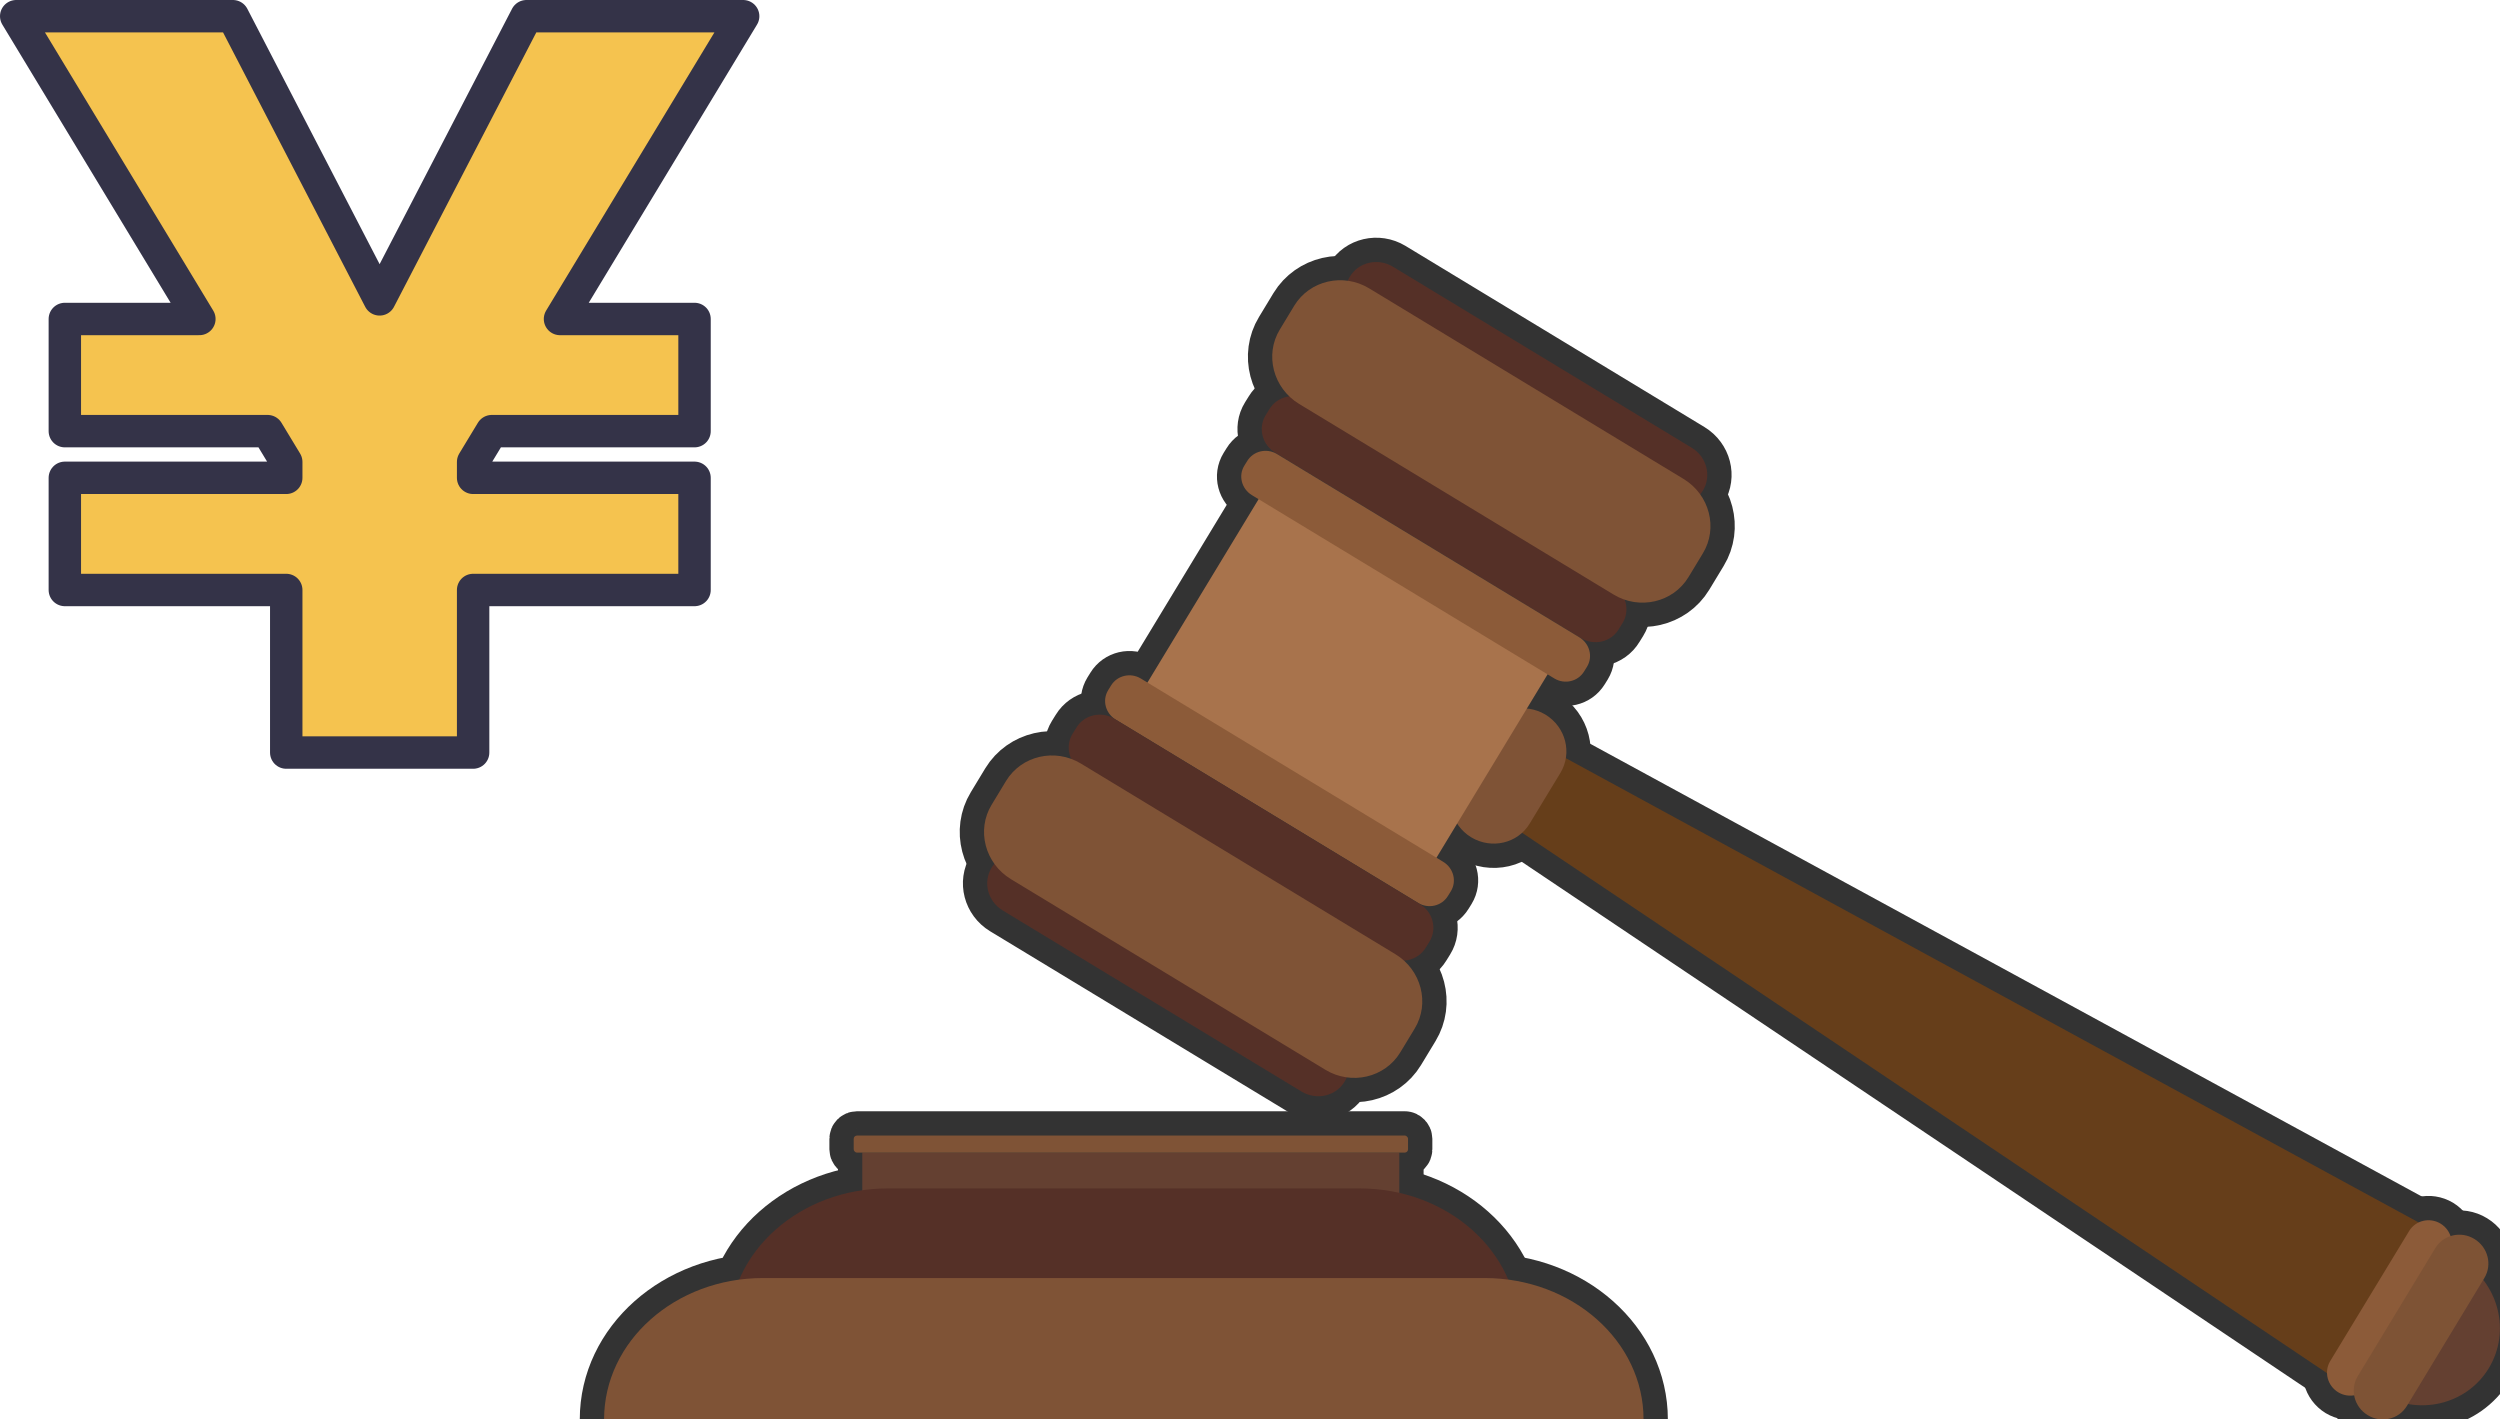
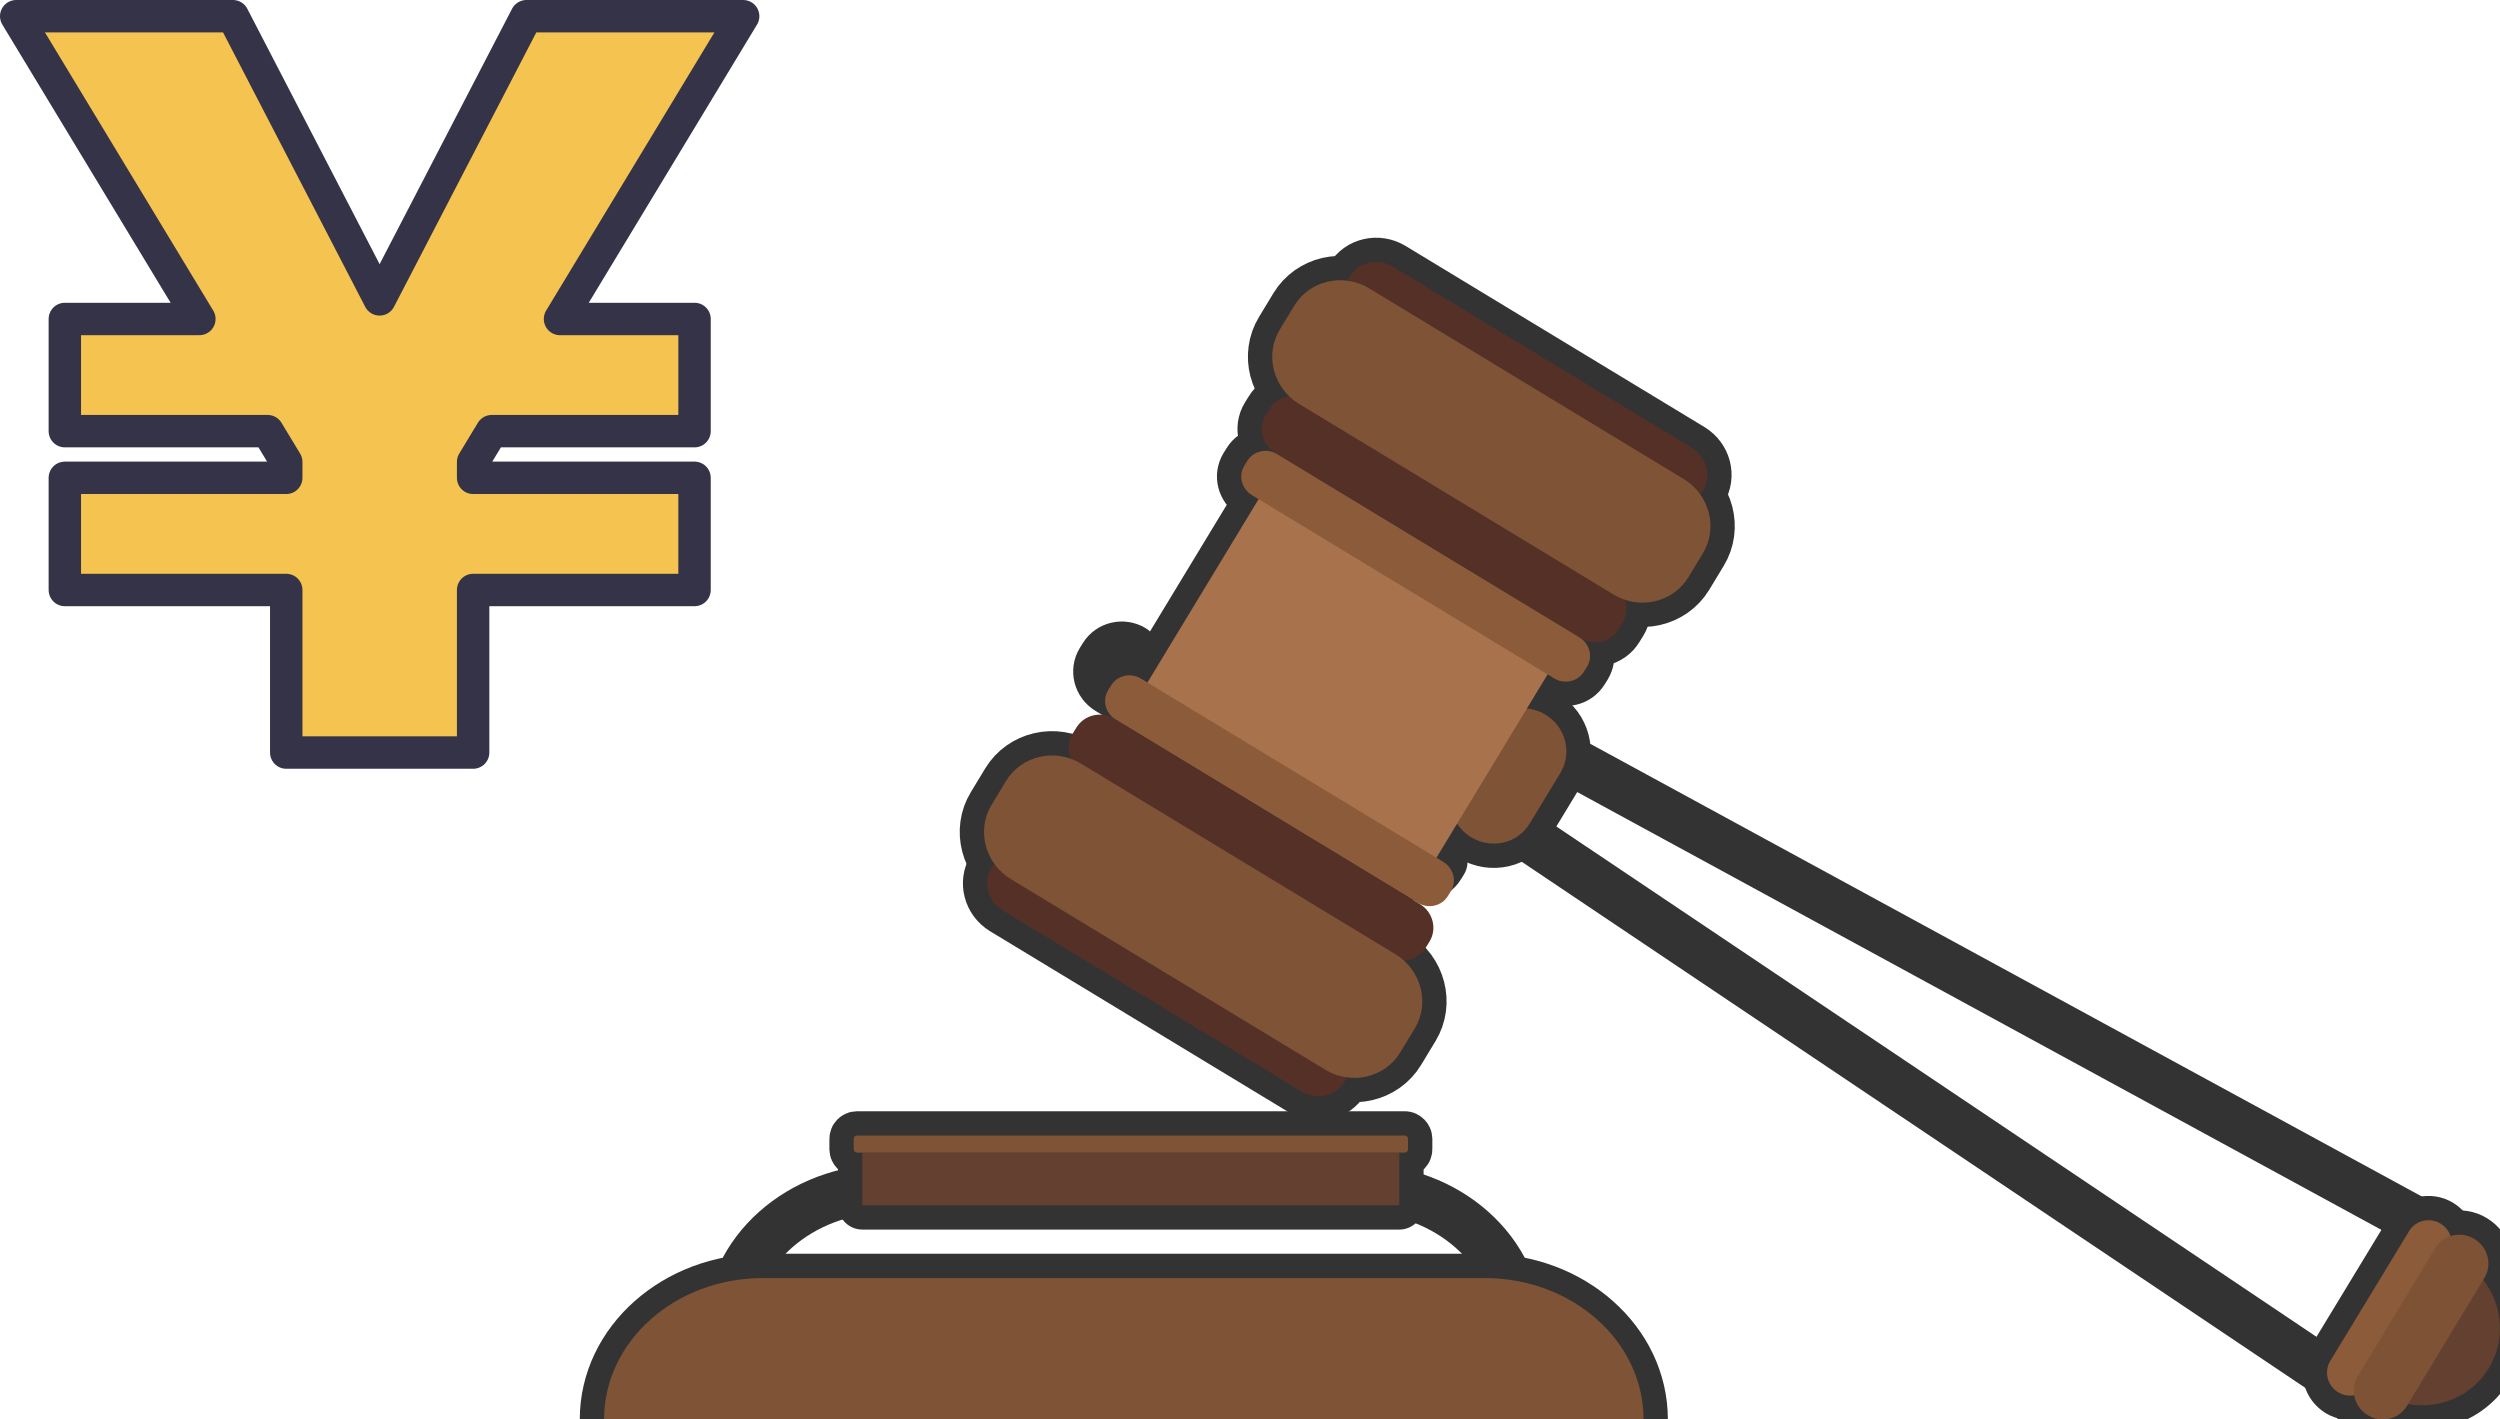
<svg xmlns="http://www.w3.org/2000/svg" id="_レイヤー_2" data-name="レイヤー_2" width="154.24" height="87.57" viewBox="0 0 154.24 87.57">
  <defs>
    <style> .cls-1 { fill: #f5c34f; stroke: #343348; stroke-width: 2px; } .cls-1, .cls-2 { stroke-linecap: round; stroke-linejoin: round; } .cls-3 { fill: #a8734c; } .cls-4 { fill: #644031; } .cls-5 { fill: #553027; } .cls-6 { fill: #7e5335; } .cls-7 { fill: #663e1a; } .cls-8 { fill: #7f5336; } .cls-9 { fill: #8c5b39; } .cls-2 { fill: none; stroke: #333; stroke-width: 3px; } </style>
  </defs>
  <g id="_レイヤー_1-2" data-name="レイヤー_1">
    <g>
      <g>
        <g>
          <g>
            <rect class="cls-2" x="53.2" y="71.11" width="33.13" height="3.25" />
            <path class="cls-2" d="M93.7,82.04h-48.73c0-4.82,4.39-8.72,9.81-8.72h29.1c5.42,0,9.81,3.9,9.81,8.72h0Z" />
            <path class="cls-2" d="M101.4,87.57H37.27c0-4.82,4.39-8.72,9.81-8.72h44.51c5.42,0,9.81,3.9,9.81,8.72h0Z" />
            <rect class="cls-2" x="52.67" y="70.06" width="34.2" height="1.05" rx=".2" ry=".2" />
          </g>
          <g>
            <polygon class="cls-2" points="150.69 76.22 144.97 85.66 93.33 50.99 96.06 46.48 150.69 76.22" />
            <path class="cls-2" d="M95.35,44.09h0c1.25.76,1.66,2.36.93,3.58l-1.91,3.15c-.74,1.22-2.35,1.59-3.6.84h0c-1.25-.76-1.66-2.36-.93-3.58l1.91-3.15c.74-1.22,2.35-1.59,3.6-.84Z" />
            <rect class="cls-2" x="75.25" y="31.77" width="15.38" height="20.85" transform="translate(3.86 91.25) rotate(-58.78)" />
-             <path class="cls-2" d="M70.38,41.86l18.66,11.31c.64.39.85,1.2.47,1.82l-.18.29c-.38.62-1.2.81-1.83.43l-18.66-11.31c-.64-.39-.85-1.2-.47-1.82l.18-.29c.38-.62,1.2-.81,1.83-.43Z" />
+             <path class="cls-2" d="M70.38,41.86l18.66,11.31l-.18.29c-.38.62-1.2.81-1.83.43l-18.66-11.31c-.64-.39-.85-1.2-.47-1.82l.18-.29c.38-.62,1.2-.81,1.83-.43Z" />
            <path class="cls-2" d="M80.67,24.7l18.83,11.42c.82.49,1.09,1.54.6,2.33l-.23.37c-.48.8-1.53,1.04-2.35.54l-18.83-11.42c-.82-.49-1.09-1.54-.6-2.33l.23-.37c.48-.79,1.53-1.04,2.35-.54Z" />
-             <path class="cls-2" d="M68.76,44.35l18.83,11.42c.82.49,1.09,1.54.6,2.33l-.23.37c-.48.79-1.53,1.04-2.35.54l-18.83-11.42c-.82-.49-1.09-1.54-.6-2.33l.23-.37c.48-.79,1.53-1.04,2.35-.54Z" />
            <path class="cls-2" d="M63.83,52.91l18.45,11.18c.92.56,1.23,1.74.68,2.64h0c-.54.9-1.73,1.17-2.65.62l-18.45-11.18c-.92-.56-1.23-1.74-.68-2.64h0c.54-.9,1.73-1.17,2.65-.62Z" />
            <path class="cls-2" d="M85.93,16.45l18.45,11.18c.92.56,1.23,1.74.68,2.64h0c-.54.9-1.73,1.17-2.65.62l-18.45-11.18c-.92-.56-1.23-1.74-.68-2.64h0c.54-.9,1.73-1.17,2.65-.62Z" />
            <path class="cls-2" d="M66.69,47.11l19.4,11.76c1.6.97,2.14,3.03,1.19,4.59l-.89,1.47c-.95,1.56-3.02,2.04-4.62,1.07l-19.4-11.76c-1.6-.97-2.14-3.03-1.19-4.59l.89-1.47c.95-1.56,3.02-2.04,4.62-1.07Z" />
            <path class="cls-2" d="M84.47,17.79l19.4,11.76c1.6.97,2.14,3.03,1.19,4.59l-.89,1.47c-.95,1.56-3.02,2.04-4.62,1.07l-19.4-11.76c-1.6-.97-2.14-3.03-1.19-4.59l.89-1.47c.95-1.56,3.02-2.04,4.62-1.07Z" />
            <path class="cls-2" d="M78.78,28.01l18.66,11.31c.64.39.85,1.2.47,1.82l-.18.29c-.38.62-1.2.81-1.83.43l-18.66-11.31c-.64-.39-.85-1.2-.47-1.82l.18-.29c.38-.62,1.2-.81,1.83-.43Z" />
            <path class="cls-2" d="M146.83,85.97c2.33,1.41,5.34.72,6.72-1.56,1.38-2.28.61-5.27-1.73-6.68l-5,8.24Z" />
            <path class="cls-2" d="M151.07,77.41l-4.88,8.04c-.4.65-1.26.85-1.93.45h0c-.67-.41-.89-1.26-.5-1.92l4.88-8.04c.4-.65,1.26-.85,1.93-.45h0c.67.41.89,1.26.5,1.92Z" />
            <path class="cls-2" d="M153.28,78.84l-4.79,7.91c-.5.82-1.58,1.07-2.41.56h0c-.84-.51-1.11-1.58-.62-2.4l4.79-7.91c.5-.82,1.58-1.07,2.41-.56h0c.84.51,1.11,1.58.62,2.4Z" />
          </g>
        </g>
        <g>
          <g>
            <rect class="cls-4" x="53.2" y="71.11" width="33.13" height="3.25" />
-             <path class="cls-5" d="M93.7,82.04h-48.73c0-4.82,4.39-8.72,9.81-8.72h29.1c5.42,0,9.81,3.9,9.81,8.72h0Z" />
            <path class="cls-8" d="M101.4,87.57H37.27c0-4.82,4.39-8.72,9.81-8.72h44.51c5.42,0,9.81,3.9,9.81,8.72h0Z" />
            <rect class="cls-8" x="52.67" y="70.06" width="34.2" height="1.05" rx=".2" ry=".2" />
          </g>
          <g>
-             <polygon class="cls-7" points="150.69 76.22 144.97 85.66 93.33 50.99 96.06 46.48 150.69 76.22" />
            <path class="cls-8" d="M95.35,44.09h0c1.25.76,1.66,2.36.93,3.58l-1.91,3.15c-.74,1.22-2.35,1.59-3.6.84h0c-1.25-.76-1.66-2.36-.93-3.58l1.91-3.15c.74-1.22,2.35-1.59,3.6-.84Z" />
            <rect class="cls-3" x="75.25" y="31.77" width="15.38" height="20.85" transform="translate(3.86 91.25) rotate(-58.78)" />
            <path class="cls-9" d="M70.38,41.86l18.66,11.31c.64.39.85,1.2.47,1.82l-.18.29c-.38.62-1.2.81-1.83.43l-18.66-11.31c-.64-.39-.85-1.2-.47-1.82l.18-.29c.38-.62,1.2-.81,1.83-.43Z" />
            <path class="cls-5" d="M80.67,24.7l18.83,11.42c.82.49,1.09,1.54.6,2.33l-.23.37c-.48.8-1.53,1.04-2.35.54l-18.83-11.42c-.82-.49-1.09-1.54-.6-2.33l.23-.37c.48-.79,1.53-1.04,2.35-.54Z" />
            <path class="cls-5" d="M68.76,44.35l18.83,11.42c.82.49,1.09,1.54.6,2.33l-.23.37c-.48.79-1.53,1.04-2.35.54l-18.83-11.42c-.82-.49-1.09-1.54-.6-2.33l.23-.37c.48-.79,1.53-1.04,2.35-.54Z" />
            <path class="cls-5" d="M63.83,52.91l18.45,11.18c.92.56,1.23,1.74.68,2.64h0c-.54.9-1.73,1.17-2.65.62l-18.45-11.18c-.92-.56-1.23-1.74-.68-2.64h0c.54-.9,1.73-1.17,2.65-.62Z" />
            <path class="cls-5" d="M85.93,16.45l18.45,11.18c.92.56,1.23,1.74.68,2.64h0c-.54.9-1.73,1.17-2.65.62l-18.45-11.18c-.92-.56-1.23-1.74-.68-2.64h0c.54-.9,1.73-1.17,2.65-.62Z" />
            <path class="cls-8" d="M66.69,47.11l19.4,11.76c1.6.97,2.14,3.03,1.19,4.59l-.89,1.47c-.95,1.56-3.02,2.04-4.62,1.07l-19.4-11.76c-1.6-.97-2.14-3.03-1.19-4.59l.89-1.47c.95-1.56,3.02-2.04,4.62-1.07Z" />
            <path class="cls-8" d="M84.47,17.79l19.4,11.76c1.6.97,2.14,3.03,1.19,4.59l-.89,1.47c-.95,1.56-3.02,2.04-4.62,1.07l-19.4-11.76c-1.6-.97-2.14-3.03-1.19-4.59l.89-1.47c.95-1.56,3.02-2.04,4.62-1.07Z" />
            <path class="cls-9" d="M78.78,28.01l18.66,11.31c.64.39.85,1.2.47,1.82l-.18.29c-.38.62-1.2.81-1.83.43l-18.66-11.31c-.64-.39-.85-1.2-.47-1.82l.18-.29c.38-.62,1.2-.81,1.83-.43Z" />
            <path class="cls-4" d="M146.83,85.97c2.33,1.41,5.34.72,6.72-1.56,1.38-2.28.61-5.27-1.73-6.68l-5,8.24Z" />
            <path class="cls-9" d="M151.07,77.41l-4.88,8.04c-.4.65-1.26.85-1.93.45h0c-.67-.41-.89-1.26-.5-1.92l4.88-8.04c.4-.65,1.26-.85,1.93-.45h0c.67.41.89,1.26.5,1.92Z" />
            <path class="cls-6" d="M153.28,78.84l-4.79,7.91c-.5.82-1.58,1.07-2.41.56h0c-.84-.51-1.11-1.58-.62-2.4l4.79-7.91c.5-.82,1.58-1.07,2.41-.56h0c.84.51,1.11,1.58.62,2.4Z" />
          </g>
        </g>
      </g>
      <path class="cls-1" d="M4,26.6v-6.92h8.3L1,1h13.37l9.05,17.47L32.48,1h13.37l-11.3,18.68h8.3v6.92h-12.51l-1.15,1.9v.98h13.66v6.92h-13.66v10.03h-11.53v-10.03H4v-6.92h13.66v-.98l-1.15-1.9H4Z" />
    </g>
  </g>
</svg>